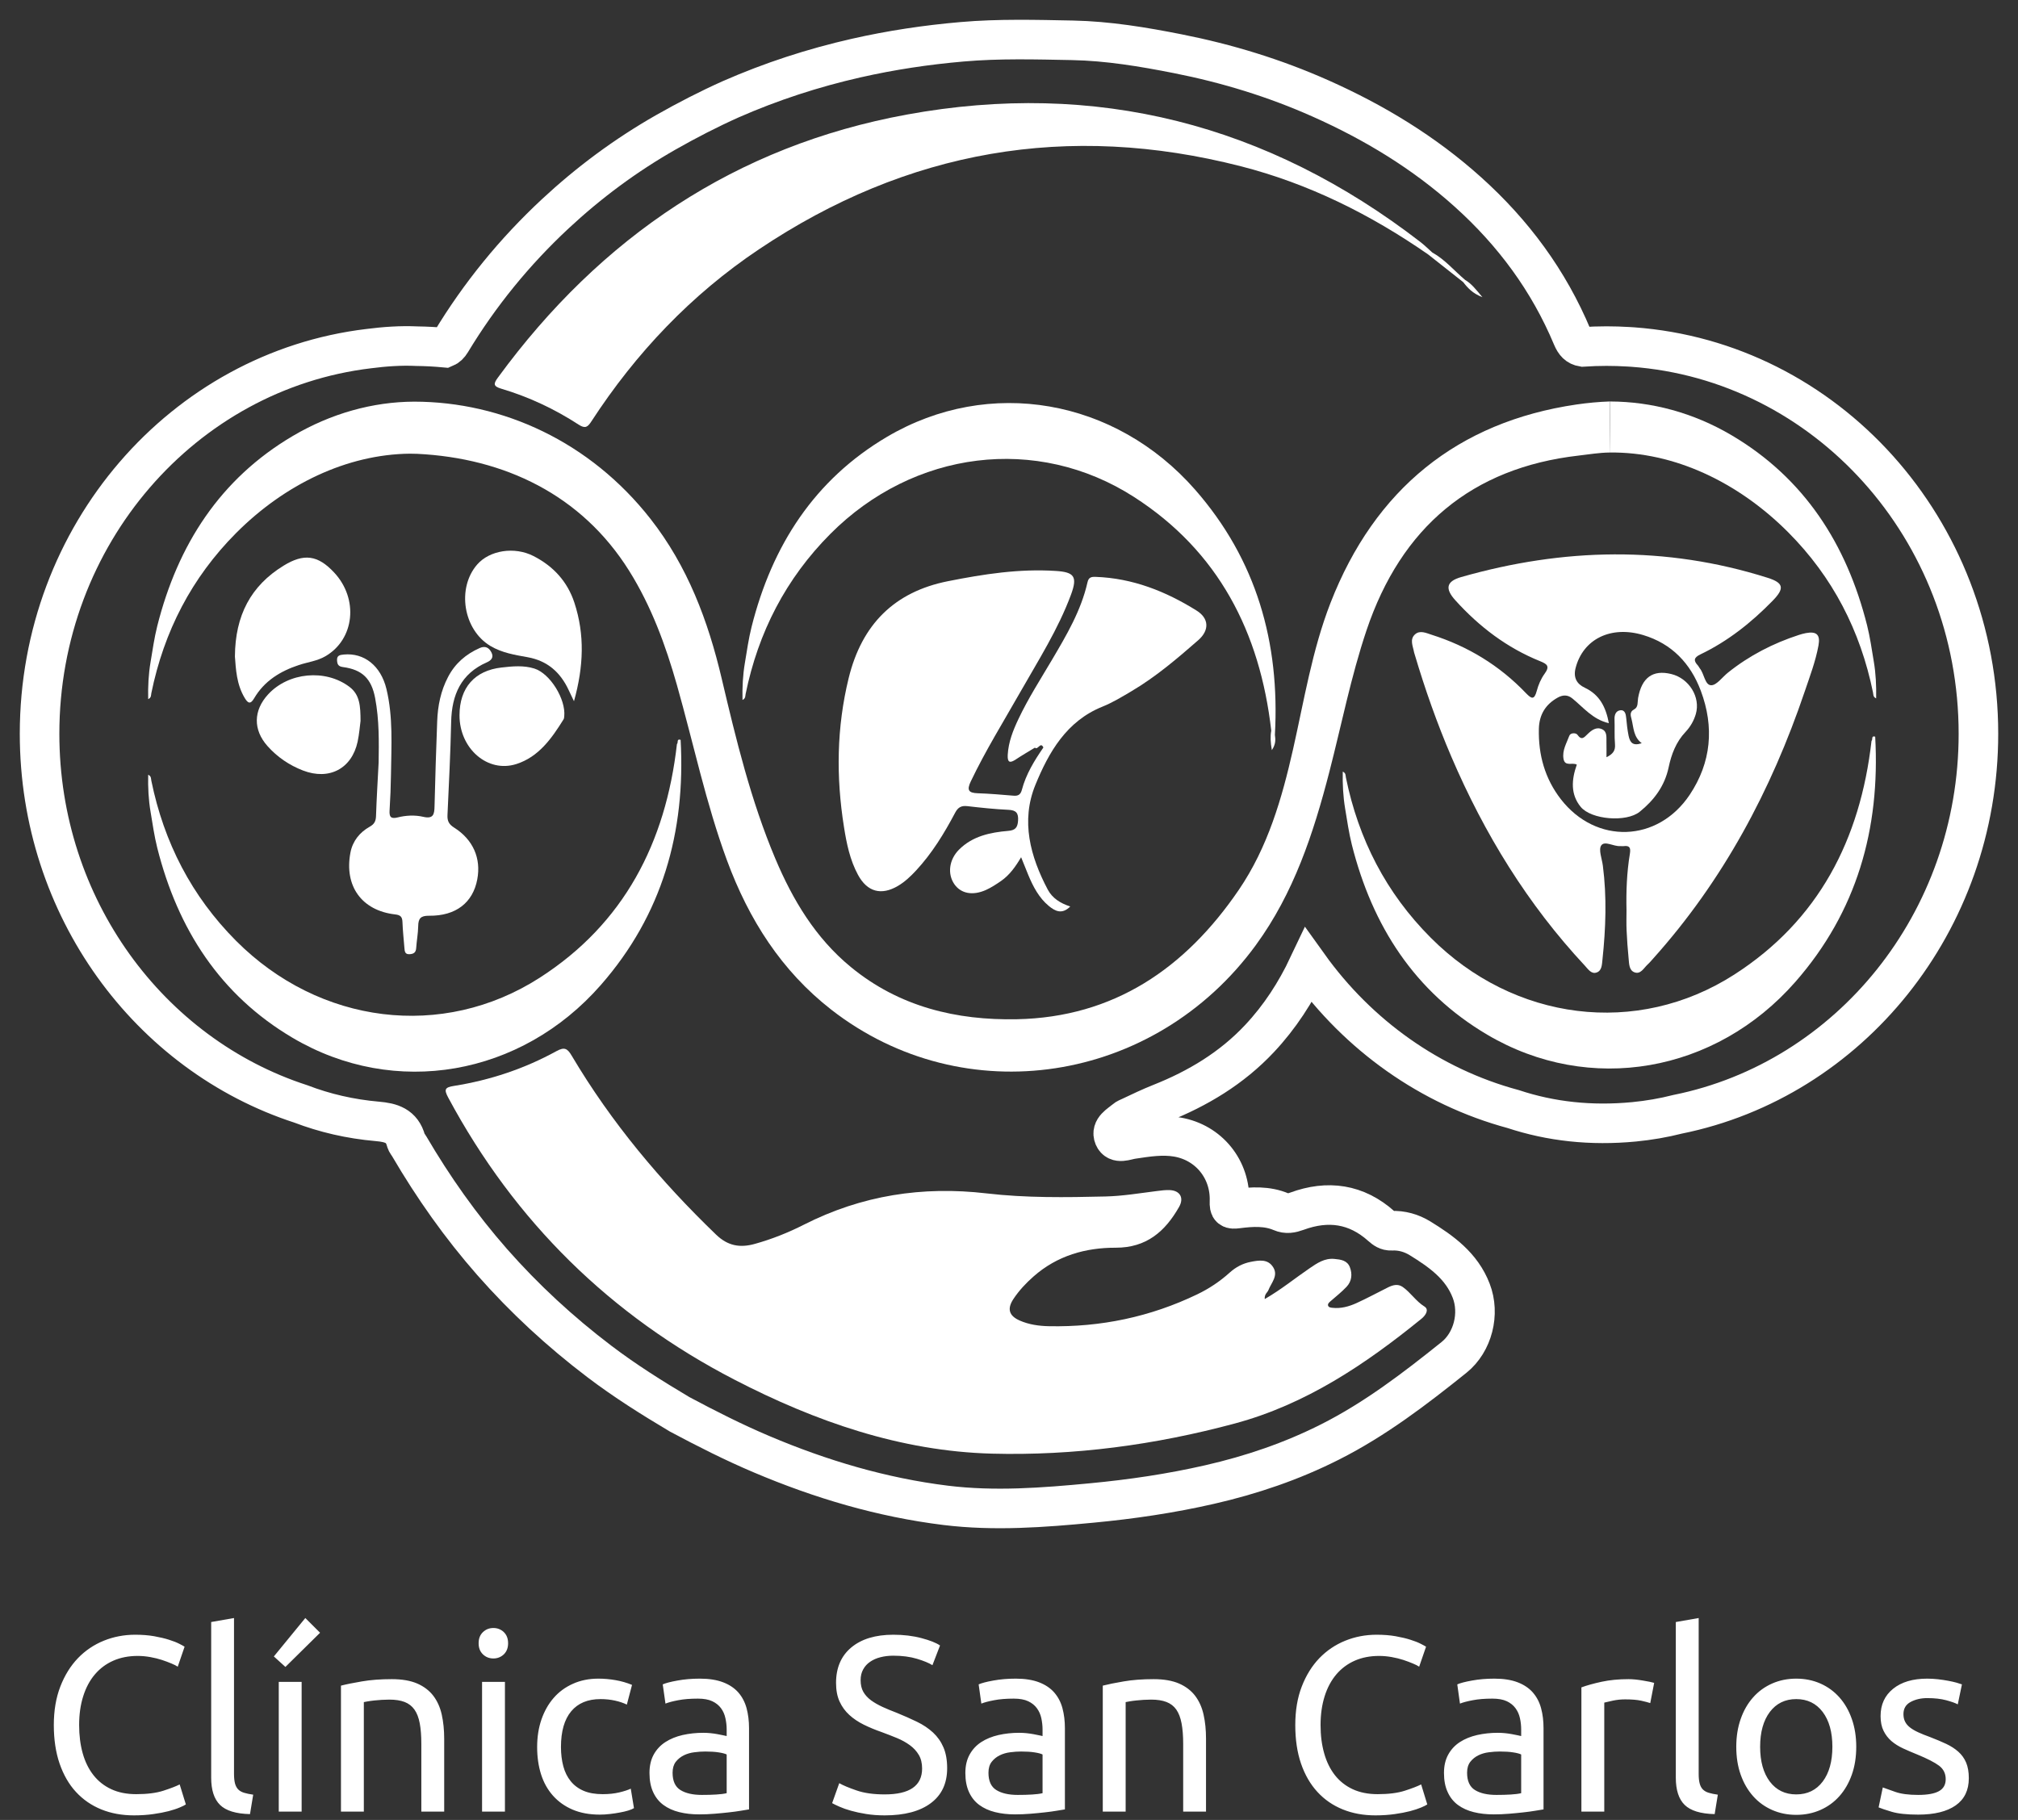
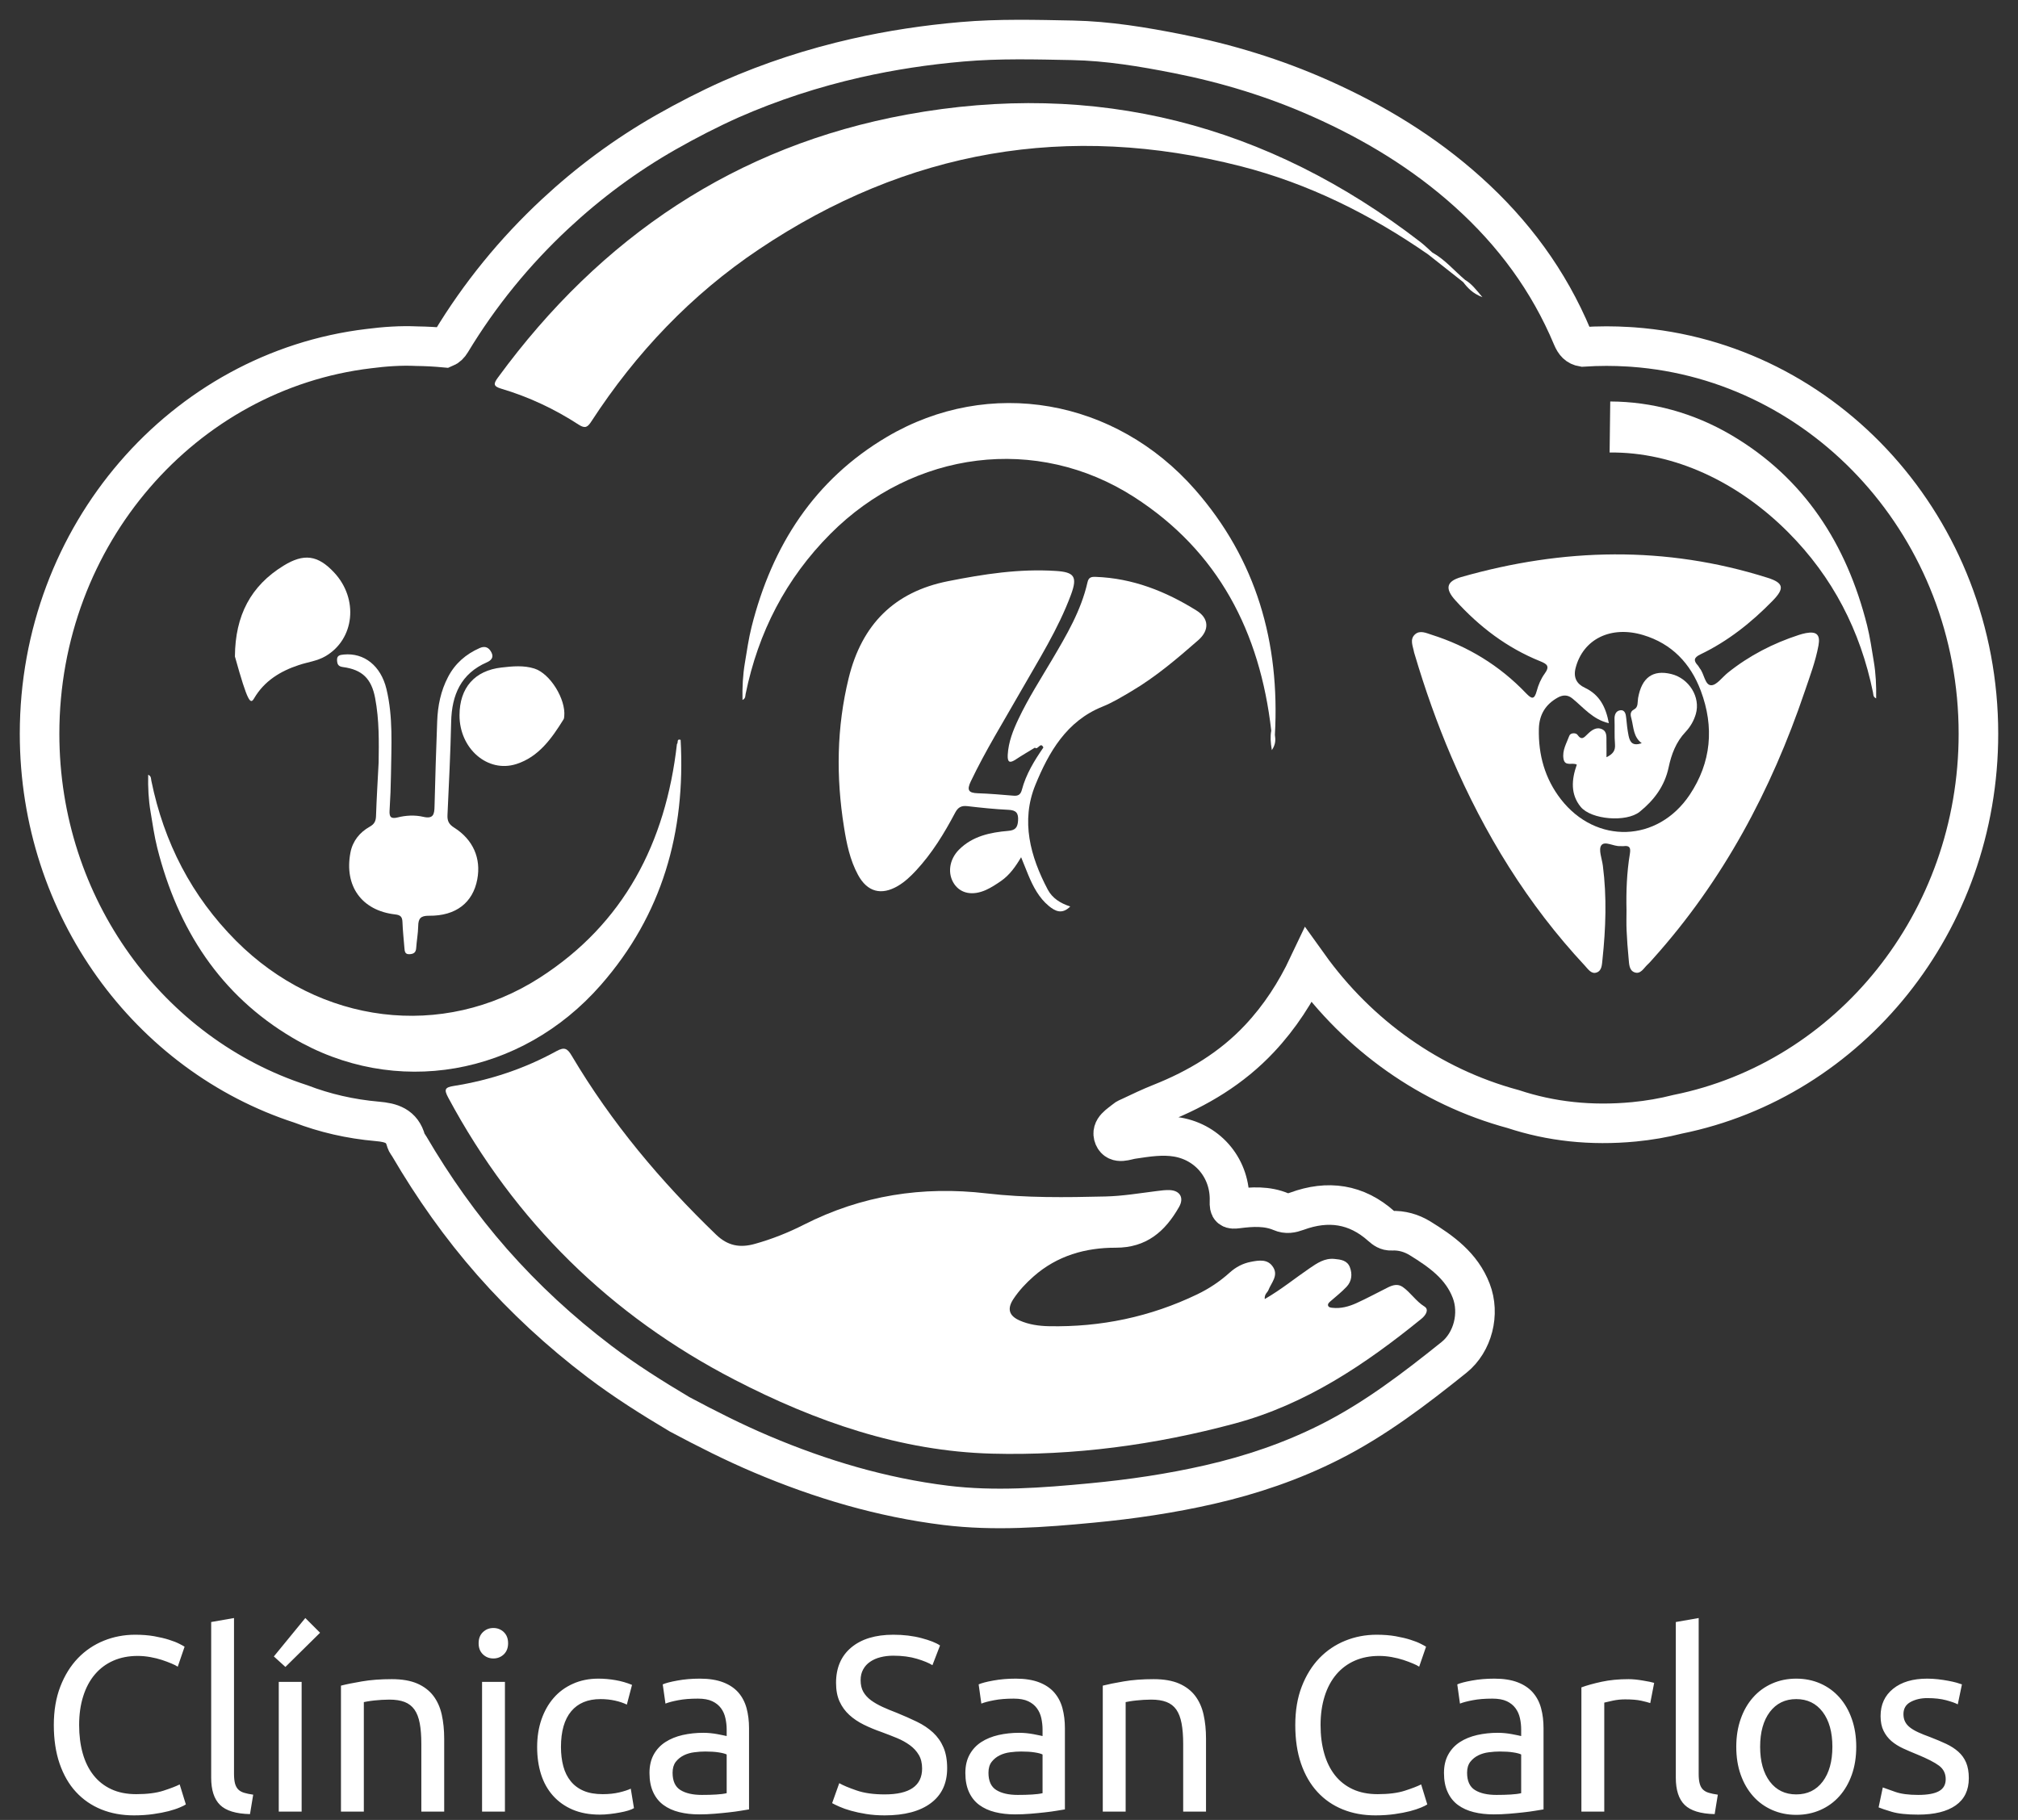
<svg xmlns="http://www.w3.org/2000/svg" width="51" height="46" viewBox="0 0 51 46" fill="none">
  <rect x="0" y="0" width="51" height="46" fill="#333333" stroke="none" />
  <path d="M50 18.546C50 13.367 46.145 9.127 41.263 8.772C41.226 8.769 41.189 8.767 41.152 8.765C40.969 8.754 40.786 8.748 40.601 8.748C40.4 8.748 40.201 8.755 40.002 8.768C39.873 8.746 39.801 8.672 39.737 8.521C39.139 7.091 38.244 5.883 37.098 4.853C35.985 3.852 34.728 3.092 33.374 2.489C32.214 1.972 31.009 1.604 29.766 1.358C28.887 1.184 28.001 1.037 27.107 1.019C26.177 1.001 25.246 0.975 24.315 1.056C23.412 1.134 22.52 1.268 21.638 1.468C20.549 1.715 19.489 2.06 18.465 2.51C17.907 2.76 17.364 3.04 16.832 3.342C15.819 3.919 14.884 4.611 14.031 5.406C13.007 6.36 12.125 7.44 11.398 8.644C11.353 8.718 11.305 8.764 11.247 8.788C11.012 8.766 10.776 8.753 10.537 8.75C10.129 8.731 9.722 8.76 9.318 8.812C4.637 9.372 1 13.516 1 18.546C1 22.941 3.777 26.661 7.601 27.902C8.206 28.134 8.85 28.284 9.537 28.344C9.883 28.374 10.161 28.452 10.261 28.833C10.274 28.884 10.314 28.924 10.34 28.97C10.95 30.012 11.642 30.993 12.437 31.898C13.256 32.829 14.161 33.663 15.145 34.41C15.792 34.902 16.479 35.333 17.176 35.748C17.853 36.109 18.537 36.456 19.243 36.755C20.741 37.391 22.288 37.85 23.902 38.049C25.133 38.2 26.363 38.106 27.592 37.989C28.594 37.894 29.589 37.748 30.571 37.523C31.625 37.282 32.644 36.937 33.615 36.446C34.752 35.872 35.758 35.103 36.747 34.309C37.224 33.926 37.406 33.206 37.181 32.625C36.94 31.996 36.425 31.63 35.887 31.299C35.672 31.167 35.425 31.095 35.165 31.108C35.059 31.113 34.989 31.061 34.913 30.994C34.279 30.425 33.557 30.328 32.777 30.614C32.636 30.665 32.517 30.689 32.378 30.629C32.02 30.477 31.643 30.501 31.272 30.548C31.104 30.569 31.065 30.552 31.072 30.37C31.101 29.558 30.55 28.878 29.758 28.741C29.377 28.675 28.997 28.736 28.617 28.793C28.454 28.817 28.233 28.926 28.152 28.735C28.068 28.535 28.294 28.422 28.429 28.305C28.467 28.271 28.52 28.252 28.567 28.23C28.819 28.111 29.07 27.99 29.33 27.887C30.273 27.513 31.131 26.998 31.832 26.25C32.346 25.703 32.748 25.08 33.067 24.405C34.327 26.164 36.141 27.466 38.24 28.032C39.194 28.348 40.211 28.459 41.298 28.355C41.675 28.318 42.042 28.255 42.399 28.164C46.73 27.29 50 23.316 50 18.546Z" stroke="white" stroke-miterlimit="10" />
  <path d="M36 33.024C35.783 32.889 35.652 32.671 35.45 32.529C35.326 32.443 35.2 32.48 35.078 32.54C34.813 32.672 34.552 32.814 34.282 32.937C34.091 33.023 33.889 33.08 33.673 33.056C33.629 33.051 33.578 33.046 33.564 33C33.551 32.956 33.589 32.922 33.623 32.892C33.761 32.771 33.907 32.657 34.032 32.524C34.163 32.384 34.182 32.203 34.114 32.028C34.047 31.856 33.884 31.835 33.722 31.82C33.475 31.797 33.287 31.927 33.099 32.055C32.729 32.307 32.382 32.593 31.963 32.835C31.954 32.705 32.032 32.671 32.055 32.611C32.127 32.425 32.311 32.248 32.178 32.033C32.045 31.817 31.822 31.853 31.612 31.894C31.409 31.933 31.235 32.025 31.081 32.163C30.832 32.388 30.556 32.572 30.256 32.716C29.071 33.286 27.82 33.547 26.511 33.521C26.258 33.516 26.006 33.481 25.771 33.378C25.498 33.257 25.447 33.082 25.613 32.831C25.755 32.618 25.928 32.433 26.12 32.264C26.717 31.737 27.436 31.535 28.198 31.537C28.971 31.538 29.445 31.13 29.8 30.503C29.926 30.28 29.826 30.096 29.57 30.081C29.458 30.075 29.345 30.091 29.233 30.105C28.801 30.159 28.372 30.232 27.935 30.242C26.933 30.266 25.928 30.28 24.934 30.164C23.313 29.975 21.78 30.212 20.318 30.954C19.923 31.155 19.508 31.32 19.078 31.44C18.703 31.545 18.395 31.493 18.098 31.207C16.695 29.856 15.452 28.375 14.453 26.691C14.342 26.502 14.27 26.454 14.06 26.57C13.251 27.014 12.383 27.303 11.474 27.447C11.236 27.485 11.218 27.538 11.331 27.749C13.015 30.884 15.433 33.254 18.561 34.872C20.605 35.929 22.755 36.68 25.065 36.742C27.142 36.797 29.196 36.522 31.211 35.979C33.003 35.496 34.504 34.487 35.926 33.331C36.031 33.246 36.123 33.1 36 33.024Z" fill="white" />
  <path d="M38.838 17.462C38.775 17.697 38.706 17.667 38.563 17.518C37.895 16.819 37.095 16.334 36.181 16.044C36.044 16 35.882 15.921 35.758 16.037C35.621 16.163 35.71 16.335 35.737 16.487C35.74 16.505 35.748 16.521 35.752 16.538C36.013 17.419 36.318 18.283 36.679 19.126C37.515 21.078 38.609 22.861 40.056 24.411C40.137 24.498 40.219 24.631 40.356 24.579C40.486 24.53 40.484 24.378 40.498 24.258C40.582 23.465 40.611 22.672 40.508 21.879C40.485 21.704 40.394 21.474 40.468 21.368C40.557 21.244 40.782 21.399 40.95 21.386C40.977 21.384 41.003 21.391 41.029 21.387C41.183 21.367 41.217 21.423 41.191 21.581C41.113 22.052 41.095 22.53 41.106 23.007C41.106 23.175 41.1 23.343 41.108 23.511C41.119 23.748 41.135 23.987 41.159 24.224C41.173 24.353 41.166 24.519 41.302 24.574C41.462 24.638 41.54 24.47 41.639 24.379C41.691 24.332 41.736 24.277 41.783 24.225C43.545 22.26 44.764 19.977 45.61 17.478C45.74 17.094 45.885 16.713 45.958 16.313C46.008 16.041 45.908 15.952 45.64 16.002C45.581 16.014 45.521 16.029 45.464 16.048C44.811 16.26 44.209 16.57 43.669 17.002C43.526 17.116 43.38 17.326 43.242 17.32C43.086 17.314 43.071 17.029 42.956 16.89C42.94 16.869 42.93 16.843 42.913 16.824C42.794 16.697 42.805 16.621 42.974 16.54C43.667 16.208 44.261 15.736 44.798 15.186C45.106 14.871 45.079 14.733 44.672 14.604C42.092 13.788 39.509 13.849 36.927 14.586C36.553 14.693 36.511 14.877 36.783 15.176C37.385 15.842 38.086 16.374 38.917 16.71C39.101 16.784 39.176 16.838 39.035 17.031C38.944 17.157 38.878 17.31 38.838 17.462ZM40.66 18.279C40.585 17.878 40.43 17.561 40.052 17.383C39.852 17.289 39.757 17.13 39.819 16.886C40.007 16.154 40.709 15.805 41.529 16.052C42.25 16.269 42.724 16.767 42.984 17.461C43.326 18.375 43.25 19.27 42.703 20.089C41.895 21.297 40.336 21.347 39.447 20.201C39.044 19.681 38.876 19.08 38.891 18.422C38.9 18.062 39.061 17.802 39.37 17.631C39.496 17.562 39.617 17.557 39.735 17.652C40.019 17.882 40.253 18.186 40.66 18.279Z" fill="white" />
  <path d="M9.881 19.576C9.89 18.853 9.938 18.126 9.766 17.413C9.624 16.828 9.203 16.494 8.687 16.544C8.59 16.554 8.511 16.566 8.518 16.69C8.523 16.785 8.546 16.845 8.665 16.86C9.153 16.925 9.386 17.151 9.48 17.641C9.587 18.2 9.576 18.765 9.569 19.271C9.544 19.762 9.517 20.194 9.503 20.627C9.498 20.757 9.46 20.831 9.343 20.896C9.09 21.039 8.912 21.257 8.856 21.552C8.696 22.397 9.143 23.017 9.988 23.113C10.12 23.128 10.166 23.172 10.171 23.304C10.179 23.524 10.203 23.744 10.221 23.964C10.227 24.047 10.235 24.125 10.35 24.118C10.451 24.113 10.511 24.078 10.518 23.963C10.53 23.779 10.566 23.595 10.569 23.41C10.572 23.215 10.63 23.144 10.843 23.146C11.522 23.154 11.952 22.815 12.062 22.226C12.162 21.698 11.959 21.222 11.476 20.918C11.345 20.835 11.302 20.751 11.309 20.602C11.345 19.817 11.385 19.032 11.402 18.246C11.417 17.56 11.652 17.026 12.304 16.741C12.414 16.693 12.484 16.616 12.421 16.493C12.36 16.371 12.266 16.316 12.122 16.38C11.775 16.534 11.502 16.768 11.324 17.11C11.14 17.46 11.063 17.838 11.049 18.23C11.023 18.945 10.998 19.66 10.982 20.376C10.978 20.583 10.954 20.706 10.693 20.645C10.484 20.597 10.258 20.608 10.045 20.662C9.869 20.706 9.835 20.637 9.846 20.476C9.865 20.177 9.877 19.877 9.881 19.576Z" fill="white" />
-   <path d="M7.165 14.299C6.342 14.805 5.943 15.552 5.937 16.594C5.961 16.911 5.977 17.3 6.187 17.646C6.267 17.778 6.33 17.808 6.422 17.651C6.681 17.21 7.083 16.965 7.553 16.809C7.776 16.735 8.014 16.709 8.222 16.588C8.962 16.16 9.069 15.137 8.443 14.469C8.031 14.028 7.679 13.982 7.165 14.299Z" fill="white" />
-   <path d="M14.506 17.724C14.752 16.844 14.78 16.038 14.516 15.233C14.339 14.694 13.979 14.309 13.486 14.056C13.001 13.807 12.374 13.909 12.061 14.267C11.538 14.867 11.709 15.917 12.392 16.326C12.685 16.502 13.014 16.554 13.337 16.612C13.837 16.703 14.165 16.995 14.374 17.447C14.408 17.518 14.442 17.589 14.506 17.724Z" fill="white" />
+   <path d="M7.165 14.299C6.342 14.805 5.943 15.552 5.937 16.594C6.267 17.778 6.33 17.808 6.422 17.651C6.681 17.21 7.083 16.965 7.553 16.809C7.776 16.735 8.014 16.709 8.222 16.588C8.962 16.16 9.069 15.137 8.443 14.469C8.031 14.028 7.679 13.982 7.165 14.299Z" fill="white" />
  <path d="M13.504 16.898C13.234 16.813 12.952 16.84 12.675 16.872C11.996 16.948 11.614 17.384 11.613 18.078C11.61 18.919 12.322 19.544 13.049 19.312C13.613 19.132 13.943 18.665 14.243 18.181C14.256 18.16 14.257 18.13 14.26 18.105C14.303 17.675 13.905 17.024 13.504 16.898Z" fill="white" />
-   <path d="M9.112 18.22C9.11 17.847 9.095 17.557 8.829 17.359C8.223 16.904 7.291 16.992 6.776 17.551C6.402 17.958 6.394 18.445 6.759 18.856C7.008 19.136 7.312 19.342 7.657 19.475C8.321 19.73 8.891 19.428 9.038 18.747C9.08 18.55 9.095 18.346 9.112 18.22Z" fill="white" />
  <path d="M27.857 17.863C28.114 17.76 28.356 17.613 28.597 17.47C29.208 17.109 29.749 16.648 30.282 16.182C30.574 15.926 30.551 15.626 30.241 15.433C29.46 14.945 28.623 14.614 27.691 14.581C27.585 14.577 27.513 14.588 27.484 14.717C27.322 15.435 26.952 16.057 26.586 16.678C26.295 17.171 25.985 17.653 25.74 18.171C25.604 18.458 25.486 18.752 25.468 19.078C25.458 19.27 25.517 19.298 25.671 19.196C25.829 19.091 25.994 18.996 26.155 18.897C26.227 18.973 26.296 18.733 26.369 18.894C26.14 19.226 25.929 19.569 25.825 19.965C25.794 20.082 25.733 20.121 25.619 20.112C25.316 20.087 25.012 20.06 24.708 20.05C24.476 20.042 24.43 19.97 24.534 19.751C24.907 18.97 25.362 18.238 25.788 17.488C26.245 16.685 26.743 15.904 27.067 15.03C27.235 14.575 27.152 14.46 26.681 14.431C25.76 14.371 24.858 14.511 23.959 14.69C22.602 14.959 21.78 15.784 21.448 17.14C21.143 18.386 21.128 19.639 21.329 20.9C21.395 21.32 21.48 21.736 21.684 22.113C21.918 22.545 22.273 22.64 22.694 22.392C22.868 22.289 23.014 22.151 23.152 22.002C23.556 21.567 23.863 21.064 24.139 20.542C24.214 20.4 24.299 20.36 24.448 20.376C24.794 20.416 25.141 20.453 25.488 20.469C25.683 20.478 25.742 20.553 25.729 20.744C25.717 20.917 25.66 20.986 25.48 21.001C25.024 21.04 24.578 21.133 24.236 21.476C23.982 21.732 23.942 22.091 24.118 22.347C24.282 22.585 24.58 22.646 24.919 22.494C25.053 22.433 25.178 22.351 25.3 22.267C25.512 22.119 25.663 21.91 25.806 21.667C25.875 21.838 25.929 21.977 25.987 22.115C26.11 22.41 26.257 22.693 26.506 22.899C26.663 23.028 26.838 23.123 27.048 22.912C26.795 22.831 26.594 22.7 26.48 22.486C26.037 21.647 25.795 20.752 26.166 19.841C26.505 19.012 26.954 18.228 27.857 17.863Z" fill="white" />
  <path d="M12.663 9.823C13.36 10.03 14.016 10.337 14.627 10.735C14.794 10.843 14.855 10.791 14.947 10.649C16.074 8.917 17.471 7.448 19.177 6.304C22.928 3.788 26.996 3.086 31.358 4.202C33.073 4.641 34.638 5.421 36.094 6.432C36.389 6.665 36.684 6.897 36.979 7.131C37.093 7.279 37.217 7.416 37.465 7.512C37.301 7.317 37.19 7.171 37.027 7.075C36.751 6.843 36.517 6.558 36.196 6.381C36.099 6.294 36.006 6.202 35.904 6.122C32.034 3.133 27.69 2.021 22.912 2.897C18.606 3.687 15.188 5.983 12.584 9.543C12.472 9.695 12.46 9.762 12.663 9.823Z" fill="white" />
  <path d="M30.205 12.379C28.188 10.076 25.001 9.516 22.416 11.042C20.585 12.123 19.511 13.788 18.994 15.846C18.919 16.144 18.876 16.452 18.825 16.757C18.773 17.063 18.758 17.372 18.765 17.692C18.845 17.654 18.834 17.593 18.843 17.545C19.162 15.98 19.863 14.623 20.984 13.496C23.091 11.38 26.205 10.985 28.659 12.561C30.787 13.928 31.843 15.972 32.128 18.468C32.131 18.471 32.134 18.474 32.135 18.477C32.133 18.475 32.13 18.471 32.128 18.468C32.101 18.617 32.109 18.762 32.143 18.96C32.245 18.807 32.237 18.691 32.22 18.575C32.349 16.241 31.754 14.148 30.205 12.379Z" fill="white" />
  <path d="M47.355 16.717C47.304 16.412 47.261 16.105 47.186 15.806C46.668 13.748 45.594 12.083 43.763 11.002C42.794 10.43 41.74 10.151 40.695 10.148L40.679 11.438C42.307 11.416 43.932 12.188 45.195 13.457C46.316 14.583 47.017 15.941 47.336 17.505C47.346 17.554 47.334 17.615 47.415 17.652C47.421 17.332 47.407 17.023 47.355 16.717Z" fill="white" />
-   <path d="M10.478 11.467H10.481H10.481H10.478ZM39.841 10.224C36.847 10.663 34.745 12.36 33.624 15.242C33.162 16.432 32.96 17.693 32.68 18.933C32.396 20.188 32.041 21.415 31.309 22.49C29.952 24.482 28.144 25.712 25.702 25.762C24.172 25.793 22.725 25.449 21.5 24.44C20.61 23.708 20.034 22.747 19.591 21.695C18.976 20.234 18.603 18.696 18.241 17.159C17.895 15.688 17.378 14.313 16.439 13.114C14.914 11.168 12.705 10.154 10.468 10.152H10.467H10.467C9.422 10.156 8.366 10.449 7.397 11.021C5.566 12.102 4.492 13.767 3.974 15.825C3.899 16.124 3.856 16.431 3.805 16.735C3.753 17.042 3.738 17.351 3.745 17.671C3.826 17.634 3.815 17.573 3.824 17.524C4.143 15.959 4.844 14.602 5.965 13.475C7.196 12.239 8.771 11.484 10.358 11.467L10.546 11.471C12.746 11.579 14.697 12.505 15.9 14.427C16.461 15.323 16.821 16.305 17.109 17.319C17.527 18.795 17.84 20.302 18.372 21.745C18.923 23.239 19.748 24.538 21.008 25.52C24.364 28.133 29.175 27.399 31.738 23.889C32.696 22.578 33.194 21.067 33.595 19.514C33.904 18.319 34.141 17.105 34.535 15.933C35.413 13.322 37.203 11.823 39.896 11.515C40.163 11.484 40.422 11.44 40.679 11.438L40.692 10.147C40.413 10.156 40.13 10.182 39.841 10.224Z" fill="white" />
-   <path d="M47.298 18.726C47.014 21.223 45.958 23.266 43.83 24.633C41.375 26.21 38.261 25.814 36.155 23.698C35.033 22.573 34.333 21.215 34.014 19.65C34.004 19.601 34.016 19.54 33.935 19.503C33.928 19.823 33.944 20.132 33.995 20.438C34.046 20.743 34.089 21.05 34.164 21.349C34.682 23.407 35.755 25.072 37.587 26.153C40.171 27.679 43.358 27.119 45.375 24.816C46.925 23.047 47.52 20.954 47.391 18.62C47.282 18.586 47.337 18.698 47.298 18.726Z" fill="white" />
  <path d="M15.185 24.896C16.735 23.126 17.33 21.034 17.201 18.7C17.092 18.666 17.147 18.778 17.108 18.806C16.824 21.303 15.768 23.346 13.64 24.713C11.185 26.29 8.072 25.894 5.965 23.779C4.843 22.652 4.143 21.294 3.824 19.73C3.814 19.681 3.826 19.62 3.745 19.582C3.738 19.903 3.753 20.212 3.805 20.518C3.856 20.823 3.899 21.13 3.974 21.429C4.492 23.487 5.566 25.152 7.397 26.233C9.981 27.759 13.169 27.199 15.185 24.896Z" fill="white" />
  <path d="M40.6 19.139C40.767 19.058 40.828 18.969 40.815 18.811C40.797 18.601 40.811 18.388 40.803 18.177C40.799 18.063 40.84 17.97 40.943 17.954C41.073 17.934 41.09 18.061 41.099 18.153C41.112 18.302 41.129 18.447 41.158 18.594C41.196 18.779 41.274 18.858 41.491 18.785C41.28 18.629 41.287 18.392 41.234 18.179C41.214 18.097 41.173 17.995 41.3 17.929C41.408 17.874 41.381 17.743 41.399 17.642C41.491 17.125 41.772 16.922 42.239 17.037C42.689 17.148 42.981 17.623 42.858 18.046C42.808 18.219 42.719 18.371 42.598 18.5C42.359 18.752 42.241 19.063 42.171 19.394C42.071 19.869 41.8 20.228 41.438 20.519C41.102 20.789 40.215 20.719 39.948 20.394C39.69 20.079 39.714 19.709 39.85 19.327C39.744 19.262 39.549 19.386 39.514 19.18C39.477 18.965 39.592 18.785 39.66 18.598C39.69 18.516 39.829 18.52 39.865 18.571C39.973 18.724 40.035 18.639 40.12 18.557C40.222 18.457 40.344 18.363 40.491 18.433C40.624 18.497 40.595 18.643 40.599 18.765C40.602 18.878 40.6 18.99 40.6 19.139Z" fill="white" />
  <path d="M3.386 45.885C3.083 45.885 2.808 45.835 2.559 45.734C2.311 45.633 2.098 45.486 1.919 45.292C1.741 45.099 1.604 44.86 1.506 44.576C1.409 44.293 1.36 43.968 1.36 43.602C1.36 43.236 1.415 42.912 1.525 42.628C1.635 42.344 1.783 42.106 1.969 41.912C2.155 41.719 2.373 41.572 2.621 41.471C2.87 41.37 3.135 41.319 3.417 41.319C3.595 41.319 3.755 41.332 3.898 41.357C4.041 41.383 4.165 41.412 4.271 41.446C4.377 41.479 4.463 41.513 4.529 41.547C4.595 41.58 4.641 41.605 4.665 41.622L4.492 42.127C4.454 42.101 4.4 42.074 4.33 42.045C4.26 42.015 4.18 41.986 4.091 41.956C4.002 41.927 3.904 41.903 3.799 41.884C3.693 41.865 3.587 41.855 3.479 41.855C3.251 41.855 3.046 41.895 2.864 41.975C2.682 42.055 2.526 42.171 2.398 42.322C2.269 42.474 2.171 42.657 2.103 42.874C2.034 43.09 2 43.333 2 43.602C2 43.863 2.03 44.1 2.09 44.315C2.15 44.529 2.24 44.713 2.361 44.867C2.481 45.02 2.631 45.139 2.811 45.223C2.991 45.307 3.201 45.349 3.442 45.349C3.719 45.349 3.949 45.32 4.131 45.261C4.313 45.202 4.45 45.149 4.541 45.103L4.697 45.608C4.668 45.629 4.616 45.655 4.541 45.686C4.467 45.718 4.373 45.748 4.262 45.778C4.15 45.807 4.019 45.832 3.87 45.853C3.721 45.874 3.56 45.885 3.386 45.885ZM6.318 45.853C5.962 45.845 5.709 45.767 5.56 45.62C5.411 45.473 5.337 45.244 5.337 44.933V40.998L5.914 40.897V44.838C5.914 44.935 5.923 45.015 5.939 45.078C5.956 45.141 5.983 45.191 6.02 45.229C6.057 45.267 6.107 45.295 6.169 45.314C6.231 45.333 6.308 45.349 6.399 45.362L6.318 45.853ZM7.623 45.79H7.045V42.511H7.623V45.79ZM8.089 41.269L7.213 42.133L6.921 41.868L7.716 40.897L8.089 41.269ZM8.617 42.606C8.749 42.572 8.925 42.536 9.145 42.499C9.364 42.461 9.617 42.442 9.903 42.442C10.16 42.442 10.373 42.479 10.543 42.552C10.713 42.626 10.848 42.729 10.95 42.861C11.051 42.994 11.123 43.153 11.164 43.337C11.205 43.522 11.226 43.726 11.226 43.949V45.79H10.648V44.075C10.648 43.873 10.635 43.701 10.608 43.558C10.581 43.415 10.537 43.3 10.474 43.211C10.412 43.123 10.329 43.059 10.226 43.019C10.122 42.979 9.994 42.959 9.841 42.959C9.779 42.959 9.714 42.961 9.648 42.965C9.582 42.969 9.519 42.975 9.459 42.981C9.399 42.987 9.345 42.995 9.297 43.003C9.249 43.011 9.215 43.018 9.195 43.022V45.79H8.617V42.606ZM12.761 45.79H12.183V42.511H12.761V45.79ZM12.469 41.919C12.365 41.919 12.277 41.884 12.205 41.815C12.132 41.745 12.096 41.652 12.096 41.534C12.096 41.416 12.132 41.323 12.205 41.253C12.277 41.184 12.365 41.149 12.469 41.149C12.572 41.149 12.66 41.184 12.733 41.253C12.805 41.323 12.841 41.416 12.841 41.534C12.841 41.652 12.805 41.745 12.733 41.815C12.66 41.884 12.572 41.919 12.469 41.919ZM15.159 45.866C14.898 45.866 14.669 45.824 14.472 45.74C14.275 45.656 14.11 45.538 13.975 45.387C13.841 45.236 13.74 45.056 13.674 44.848C13.608 44.64 13.575 44.409 13.575 44.157C13.575 43.905 13.611 43.674 13.683 43.464C13.756 43.253 13.858 43.071 13.991 42.918C14.123 42.765 14.286 42.645 14.479 42.559C14.671 42.472 14.886 42.429 15.122 42.429C15.267 42.429 15.411 42.442 15.556 42.467C15.701 42.492 15.84 42.532 15.973 42.587L15.842 43.085C15.755 43.043 15.655 43.009 15.541 42.984C15.427 42.959 15.306 42.946 15.177 42.946C14.854 42.946 14.607 43.049 14.435 43.255C14.263 43.461 14.177 43.762 14.177 44.157C14.177 44.334 14.197 44.495 14.236 44.643C14.275 44.79 14.338 44.916 14.423 45.021C14.508 45.126 14.616 45.207 14.749 45.264C14.881 45.321 15.043 45.349 15.233 45.349C15.387 45.349 15.525 45.334 15.649 45.305C15.774 45.275 15.871 45.244 15.941 45.21L16.022 45.702C15.989 45.723 15.941 45.743 15.88 45.762C15.817 45.781 15.747 45.798 15.668 45.812C15.59 45.827 15.506 45.84 15.417 45.85C15.328 45.861 15.242 45.866 15.159 45.866ZM17.737 45.368C17.874 45.368 17.995 45.365 18.101 45.358C18.206 45.352 18.294 45.341 18.365 45.324V44.346C18.323 44.325 18.256 44.307 18.163 44.293C18.069 44.278 17.956 44.271 17.824 44.271C17.737 44.271 17.645 44.277 17.548 44.29C17.45 44.302 17.361 44.328 17.28 44.368C17.2 44.408 17.132 44.463 17.078 44.532C17.025 44.602 16.998 44.693 16.998 44.807C16.998 45.017 17.064 45.163 17.197 45.245C17.329 45.327 17.509 45.368 17.737 45.368ZM17.687 42.429C17.919 42.429 18.115 42.46 18.274 42.521C18.434 42.582 18.562 42.668 18.66 42.779C18.757 42.891 18.826 43.023 18.868 43.177C18.909 43.33 18.93 43.499 18.93 43.684V45.734C18.88 45.742 18.811 45.754 18.722 45.768C18.633 45.783 18.532 45.797 18.42 45.809C18.309 45.822 18.188 45.833 18.057 45.844C17.926 45.855 17.797 45.86 17.669 45.86C17.486 45.86 17.319 45.841 17.166 45.803C17.012 45.765 16.88 45.705 16.768 45.623C16.656 45.541 16.569 45.433 16.507 45.298C16.445 45.164 16.414 45.002 16.414 44.813C16.414 44.632 16.45 44.477 16.522 44.346C16.595 44.216 16.693 44.111 16.818 44.031C16.942 43.951 17.087 43.892 17.252 43.854C17.418 43.817 17.592 43.798 17.774 43.798C17.832 43.798 17.892 43.801 17.954 43.807C18.017 43.813 18.076 43.822 18.131 43.832C18.188 43.843 18.236 43.852 18.277 43.861C18.319 43.869 18.348 43.876 18.365 43.88V43.716C18.365 43.619 18.354 43.523 18.333 43.429C18.313 43.334 18.276 43.25 18.222 43.177C18.168 43.103 18.094 43.044 18.001 43C17.908 42.956 17.787 42.934 17.638 42.934C17.447 42.934 17.28 42.947 17.137 42.975C16.995 43.002 16.888 43.031 16.818 43.06L16.749 42.574C16.824 42.541 16.948 42.508 17.122 42.477C17.296 42.445 17.484 42.429 17.687 42.429ZM22.359 45.355C22.989 45.355 23.304 45.137 23.304 44.7C23.304 44.565 23.276 44.45 23.22 44.356C23.164 44.261 23.088 44.179 22.993 44.11C22.898 44.041 22.789 43.98 22.667 43.93C22.545 43.88 22.415 43.829 22.279 43.779C22.121 43.724 21.972 43.662 21.831 43.593C21.69 43.523 21.568 43.441 21.465 43.347C21.361 43.252 21.279 43.14 21.219 43.009C21.159 42.879 21.129 42.721 21.129 42.536C21.129 42.154 21.258 41.855 21.514 41.641C21.771 41.427 22.125 41.319 22.577 41.319C22.838 41.319 23.075 41.348 23.288 41.405C23.501 41.461 23.658 41.523 23.757 41.591L23.565 42.089C23.478 42.034 23.348 41.98 23.176 41.928C23.004 41.876 22.805 41.849 22.577 41.849C22.461 41.849 22.353 41.862 22.254 41.887C22.154 41.912 22.067 41.95 21.993 42.001C21.918 42.051 21.859 42.115 21.816 42.193C21.772 42.271 21.75 42.362 21.75 42.467C21.75 42.585 21.773 42.684 21.819 42.764C21.864 42.843 21.929 42.914 22.011 42.975C22.094 43.036 22.191 43.091 22.3 43.142C22.41 43.192 22.531 43.243 22.664 43.293C22.85 43.369 23.021 43.445 23.176 43.52C23.332 43.596 23.466 43.686 23.58 43.791C23.694 43.897 23.782 44.022 23.844 44.167C23.906 44.312 23.937 44.487 23.937 44.693C23.937 45.076 23.8 45.37 23.524 45.576C23.249 45.782 22.86 45.885 22.359 45.885C22.189 45.885 22.033 45.873 21.89 45.85C21.747 45.827 21.62 45.8 21.508 45.768C21.396 45.737 21.3 45.703 21.219 45.667C21.139 45.632 21.075 45.601 21.03 45.576L21.21 45.071C21.305 45.126 21.45 45.187 21.645 45.254C21.84 45.322 22.078 45.355 22.359 45.355ZM25.72 45.368C25.857 45.368 25.978 45.365 26.084 45.358C26.19 45.352 26.277 45.341 26.348 45.324V44.346C26.306 44.325 26.239 44.307 26.146 44.293C26.053 44.278 25.94 44.271 25.807 44.271C25.72 44.271 25.628 44.277 25.531 44.29C25.434 44.302 25.345 44.328 25.264 44.368C25.183 44.408 25.116 44.463 25.062 44.532C25.008 44.602 24.981 44.693 24.981 44.807C24.981 45.017 25.047 45.163 25.18 45.245C25.312 45.327 25.493 45.368 25.72 45.368ZM25.671 42.429C25.903 42.429 26.098 42.46 26.258 42.521C26.417 42.582 26.546 42.668 26.643 42.779C26.74 42.891 26.81 43.023 26.851 43.177C26.892 43.33 26.913 43.499 26.913 43.684V45.734C26.864 45.742 26.794 45.754 26.705 45.768C26.616 45.783 26.516 45.797 26.404 45.809C26.292 45.822 26.171 45.833 26.04 45.844C25.91 45.855 25.781 45.86 25.652 45.86C25.47 45.86 25.302 45.841 25.149 45.803C24.995 45.765 24.863 45.705 24.751 45.623C24.639 45.541 24.552 45.433 24.49 45.298C24.428 45.164 24.397 45.002 24.397 44.813C24.397 44.632 24.433 44.477 24.506 44.346C24.578 44.216 24.677 44.111 24.801 44.031C24.925 43.951 25.07 43.892 25.236 43.854C25.401 43.817 25.575 43.798 25.758 43.798C25.816 43.798 25.876 43.801 25.938 43.807C26 43.813 26.059 43.822 26.115 43.832C26.171 43.843 26.219 43.852 26.261 43.861C26.302 43.869 26.331 43.876 26.348 43.88V43.716C26.348 43.619 26.337 43.523 26.317 43.429C26.296 43.334 26.259 43.25 26.205 43.177C26.151 43.103 26.078 43.044 25.984 43C25.891 42.956 25.77 42.934 25.621 42.934C25.43 42.934 25.264 42.947 25.121 42.975C24.978 43.002 24.871 43.031 24.801 43.06L24.733 42.574C24.807 42.541 24.931 42.508 25.105 42.477C25.279 42.445 25.468 42.429 25.671 42.429ZM27.87 42.606C28.003 42.572 28.178 42.536 28.398 42.499C28.617 42.461 28.87 42.442 29.156 42.442C29.413 42.442 29.626 42.479 29.796 42.552C29.966 42.626 30.101 42.729 30.203 42.861C30.304 42.994 30.376 43.153 30.417 43.337C30.459 43.522 30.479 43.726 30.479 43.949V45.79H29.902V44.075C29.902 43.873 29.888 43.701 29.861 43.558C29.834 43.415 29.79 43.3 29.728 43.211C29.666 43.123 29.583 43.059 29.479 43.019C29.375 42.979 29.247 42.959 29.094 42.959C29.032 42.959 28.968 42.961 28.901 42.965C28.835 42.969 28.772 42.975 28.712 42.981C28.652 42.987 28.598 42.995 28.55 43.003C28.503 43.011 28.468 43.018 28.448 43.022V45.79H27.87V42.606ZM34.76 45.885C34.458 45.885 34.182 45.835 33.934 45.734C33.685 45.633 33.472 45.486 33.294 45.292C33.116 45.099 32.978 44.86 32.88 44.576C32.783 44.293 32.735 43.968 32.735 43.602C32.735 43.236 32.789 42.912 32.899 42.628C33.009 42.344 33.157 42.106 33.343 41.912C33.53 41.719 33.747 41.572 33.996 41.471C34.244 41.37 34.509 41.319 34.791 41.319C34.969 41.319 35.13 41.332 35.272 41.357C35.415 41.383 35.54 41.412 35.645 41.446C35.751 41.479 35.837 41.513 35.903 41.547C35.969 41.58 36.015 41.605 36.04 41.622L35.866 42.127C35.828 42.101 35.775 42.074 35.704 42.045C35.634 42.015 35.554 41.986 35.465 41.956C35.376 41.927 35.279 41.903 35.173 41.884C35.068 41.865 34.961 41.855 34.853 41.855C34.625 41.855 34.42 41.895 34.238 41.975C34.056 42.055 33.901 42.171 33.772 42.322C33.644 42.474 33.545 42.657 33.477 42.874C33.409 43.09 33.374 43.333 33.374 43.602C33.374 43.863 33.404 44.1 33.465 44.315C33.525 44.529 33.615 44.713 33.735 44.867C33.855 45.02 34.005 45.139 34.185 45.223C34.365 45.307 34.576 45.349 34.816 45.349C35.093 45.349 35.323 45.32 35.505 45.261C35.688 45.202 35.824 45.149 35.916 45.103L36.071 45.608C36.042 45.629 35.99 45.655 35.916 45.686C35.841 45.718 35.748 45.748 35.636 45.778C35.524 45.807 35.394 45.832 35.245 45.853C35.095 45.874 34.934 45.885 34.76 45.885ZM37.817 45.368C37.953 45.368 38.074 45.365 38.18 45.358C38.286 45.352 38.374 45.341 38.444 45.324V44.346C38.403 44.325 38.335 44.307 38.242 44.293C38.149 44.278 38.036 44.271 37.904 44.271C37.817 44.271 37.724 44.277 37.627 44.29C37.53 44.302 37.441 44.328 37.36 44.368C37.279 44.408 37.212 44.463 37.158 44.532C37.104 44.602 37.077 44.693 37.077 44.807C37.077 45.017 37.144 45.163 37.276 45.245C37.408 45.327 37.589 45.368 37.817 45.368ZM37.767 42.429C37.999 42.429 38.195 42.46 38.354 42.521C38.513 42.582 38.642 42.668 38.739 42.779C38.836 42.891 38.906 43.023 38.947 43.177C38.989 43.33 39.009 43.499 39.009 43.684V45.734C38.96 45.742 38.89 45.754 38.801 45.768C38.712 45.783 38.612 45.797 38.5 45.809C38.388 45.822 38.267 45.833 38.136 45.844C38.006 45.855 37.877 45.86 37.748 45.86C37.566 45.86 37.398 45.841 37.245 45.803C37.092 45.765 36.959 45.705 36.847 45.623C36.736 45.541 36.648 45.433 36.587 45.298C36.524 45.164 36.493 45.002 36.493 44.813C36.493 44.632 36.529 44.477 36.602 44.346C36.674 44.216 36.773 44.111 36.897 44.031C37.021 43.951 37.166 43.892 37.332 43.854C37.498 43.817 37.672 43.798 37.854 43.798C37.912 43.798 37.972 43.801 38.034 43.807C38.096 43.813 38.155 43.822 38.211 43.832C38.267 43.843 38.316 43.852 38.357 43.861C38.398 43.869 38.427 43.876 38.444 43.88V43.716C38.444 43.619 38.434 43.523 38.413 43.429C38.392 43.334 38.355 43.25 38.301 43.177C38.247 43.103 38.174 43.044 38.081 43C37.987 42.956 37.866 42.934 37.717 42.934C37.527 42.934 37.36 42.947 37.217 42.975C37.074 43.002 36.968 43.031 36.897 43.06L36.829 42.574C36.903 42.541 37.028 42.508 37.202 42.477C37.375 42.445 37.564 42.429 37.767 42.429ZM41.159 42.442C41.209 42.442 41.266 42.445 41.33 42.451C41.394 42.458 41.457 42.466 41.519 42.477C41.581 42.487 41.638 42.498 41.69 42.508C41.742 42.519 41.78 42.528 41.805 42.536L41.706 43.047C41.66 43.031 41.585 43.011 41.479 42.987C41.373 42.964 41.238 42.953 41.072 42.953C40.964 42.953 40.858 42.964 40.752 42.987C40.647 43.011 40.577 43.026 40.544 43.035V45.79H39.966V42.65C40.103 42.6 40.273 42.552 40.476 42.508C40.679 42.464 40.906 42.442 41.159 42.442ZM43.334 45.853C42.977 45.845 42.725 45.767 42.575 45.62C42.426 45.473 42.352 45.244 42.352 44.933V40.998L42.93 40.897V44.838C42.93 44.935 42.938 45.015 42.955 45.078C42.971 45.141 42.998 45.191 43.035 45.229C43.073 45.267 43.122 45.295 43.184 45.314C43.246 45.333 43.323 45.349 43.414 45.362L43.334 45.853ZM46.912 44.151C46.912 44.411 46.875 44.647 46.8 44.857C46.726 45.067 46.621 45.248 46.486 45.4C46.352 45.551 46.191 45.667 46.005 45.749C45.818 45.831 45.615 45.872 45.396 45.872C45.176 45.872 44.974 45.831 44.787 45.749C44.601 45.667 44.44 45.551 44.306 45.4C44.171 45.248 44.066 45.067 43.992 44.857C43.917 44.647 43.88 44.411 43.88 44.151C43.88 43.894 43.917 43.66 43.992 43.448C44.066 43.235 44.171 43.054 44.306 42.902C44.44 42.751 44.601 42.634 44.787 42.552C44.974 42.47 45.176 42.429 45.396 42.429C45.615 42.429 45.818 42.47 46.005 42.552C46.191 42.634 46.352 42.751 46.486 42.902C46.621 43.054 46.726 43.235 46.8 43.448C46.875 43.66 46.912 43.894 46.912 44.151ZM46.309 44.151C46.309 43.781 46.227 43.488 46.064 43.271C45.9 43.055 45.678 42.946 45.396 42.946C45.114 42.946 44.892 43.055 44.728 43.271C44.565 43.488 44.483 43.781 44.483 44.151C44.483 44.521 44.565 44.814 44.728 45.031C44.892 45.247 45.114 45.355 45.396 45.355C45.678 45.355 45.9 45.247 46.064 45.031C46.227 44.814 46.309 44.521 46.309 44.151ZM48.478 45.368C48.714 45.368 48.889 45.336 49.002 45.273C49.116 45.21 49.173 45.109 49.173 44.971C49.173 44.828 49.117 44.714 49.006 44.63C48.894 44.546 48.709 44.451 48.453 44.346C48.328 44.296 48.209 44.244 48.095 44.192C47.981 44.139 47.883 44.077 47.8 44.006C47.718 43.934 47.651 43.848 47.602 43.747C47.552 43.646 47.527 43.522 47.527 43.375C47.527 43.085 47.633 42.855 47.844 42.685C48.055 42.514 48.343 42.429 48.707 42.429C48.798 42.429 48.89 42.435 48.981 42.445C49.072 42.456 49.157 42.468 49.235 42.483C49.314 42.498 49.383 42.513 49.444 42.53C49.504 42.547 49.55 42.562 49.583 42.574L49.478 43.079C49.416 43.045 49.318 43.011 49.186 42.975C49.053 42.939 48.894 42.921 48.707 42.921C48.546 42.921 48.405 42.954 48.285 43.019C48.165 43.084 48.105 43.186 48.105 43.325C48.105 43.396 48.118 43.459 48.145 43.514C48.172 43.569 48.213 43.618 48.269 43.662C48.325 43.706 48.395 43.747 48.478 43.785C48.56 43.823 48.66 43.863 48.776 43.905C48.929 43.964 49.066 44.022 49.186 44.078C49.306 44.135 49.408 44.201 49.493 44.277C49.578 44.353 49.644 44.444 49.689 44.551C49.734 44.658 49.757 44.79 49.757 44.945C49.757 45.248 49.647 45.477 49.425 45.633C49.203 45.788 48.888 45.866 48.478 45.866C48.192 45.866 47.968 45.842 47.807 45.794C47.645 45.745 47.535 45.708 47.477 45.683L47.583 45.179C47.649 45.204 47.755 45.242 47.9 45.292C48.045 45.343 48.237 45.368 48.478 45.368Z" fill="white" />
</svg>